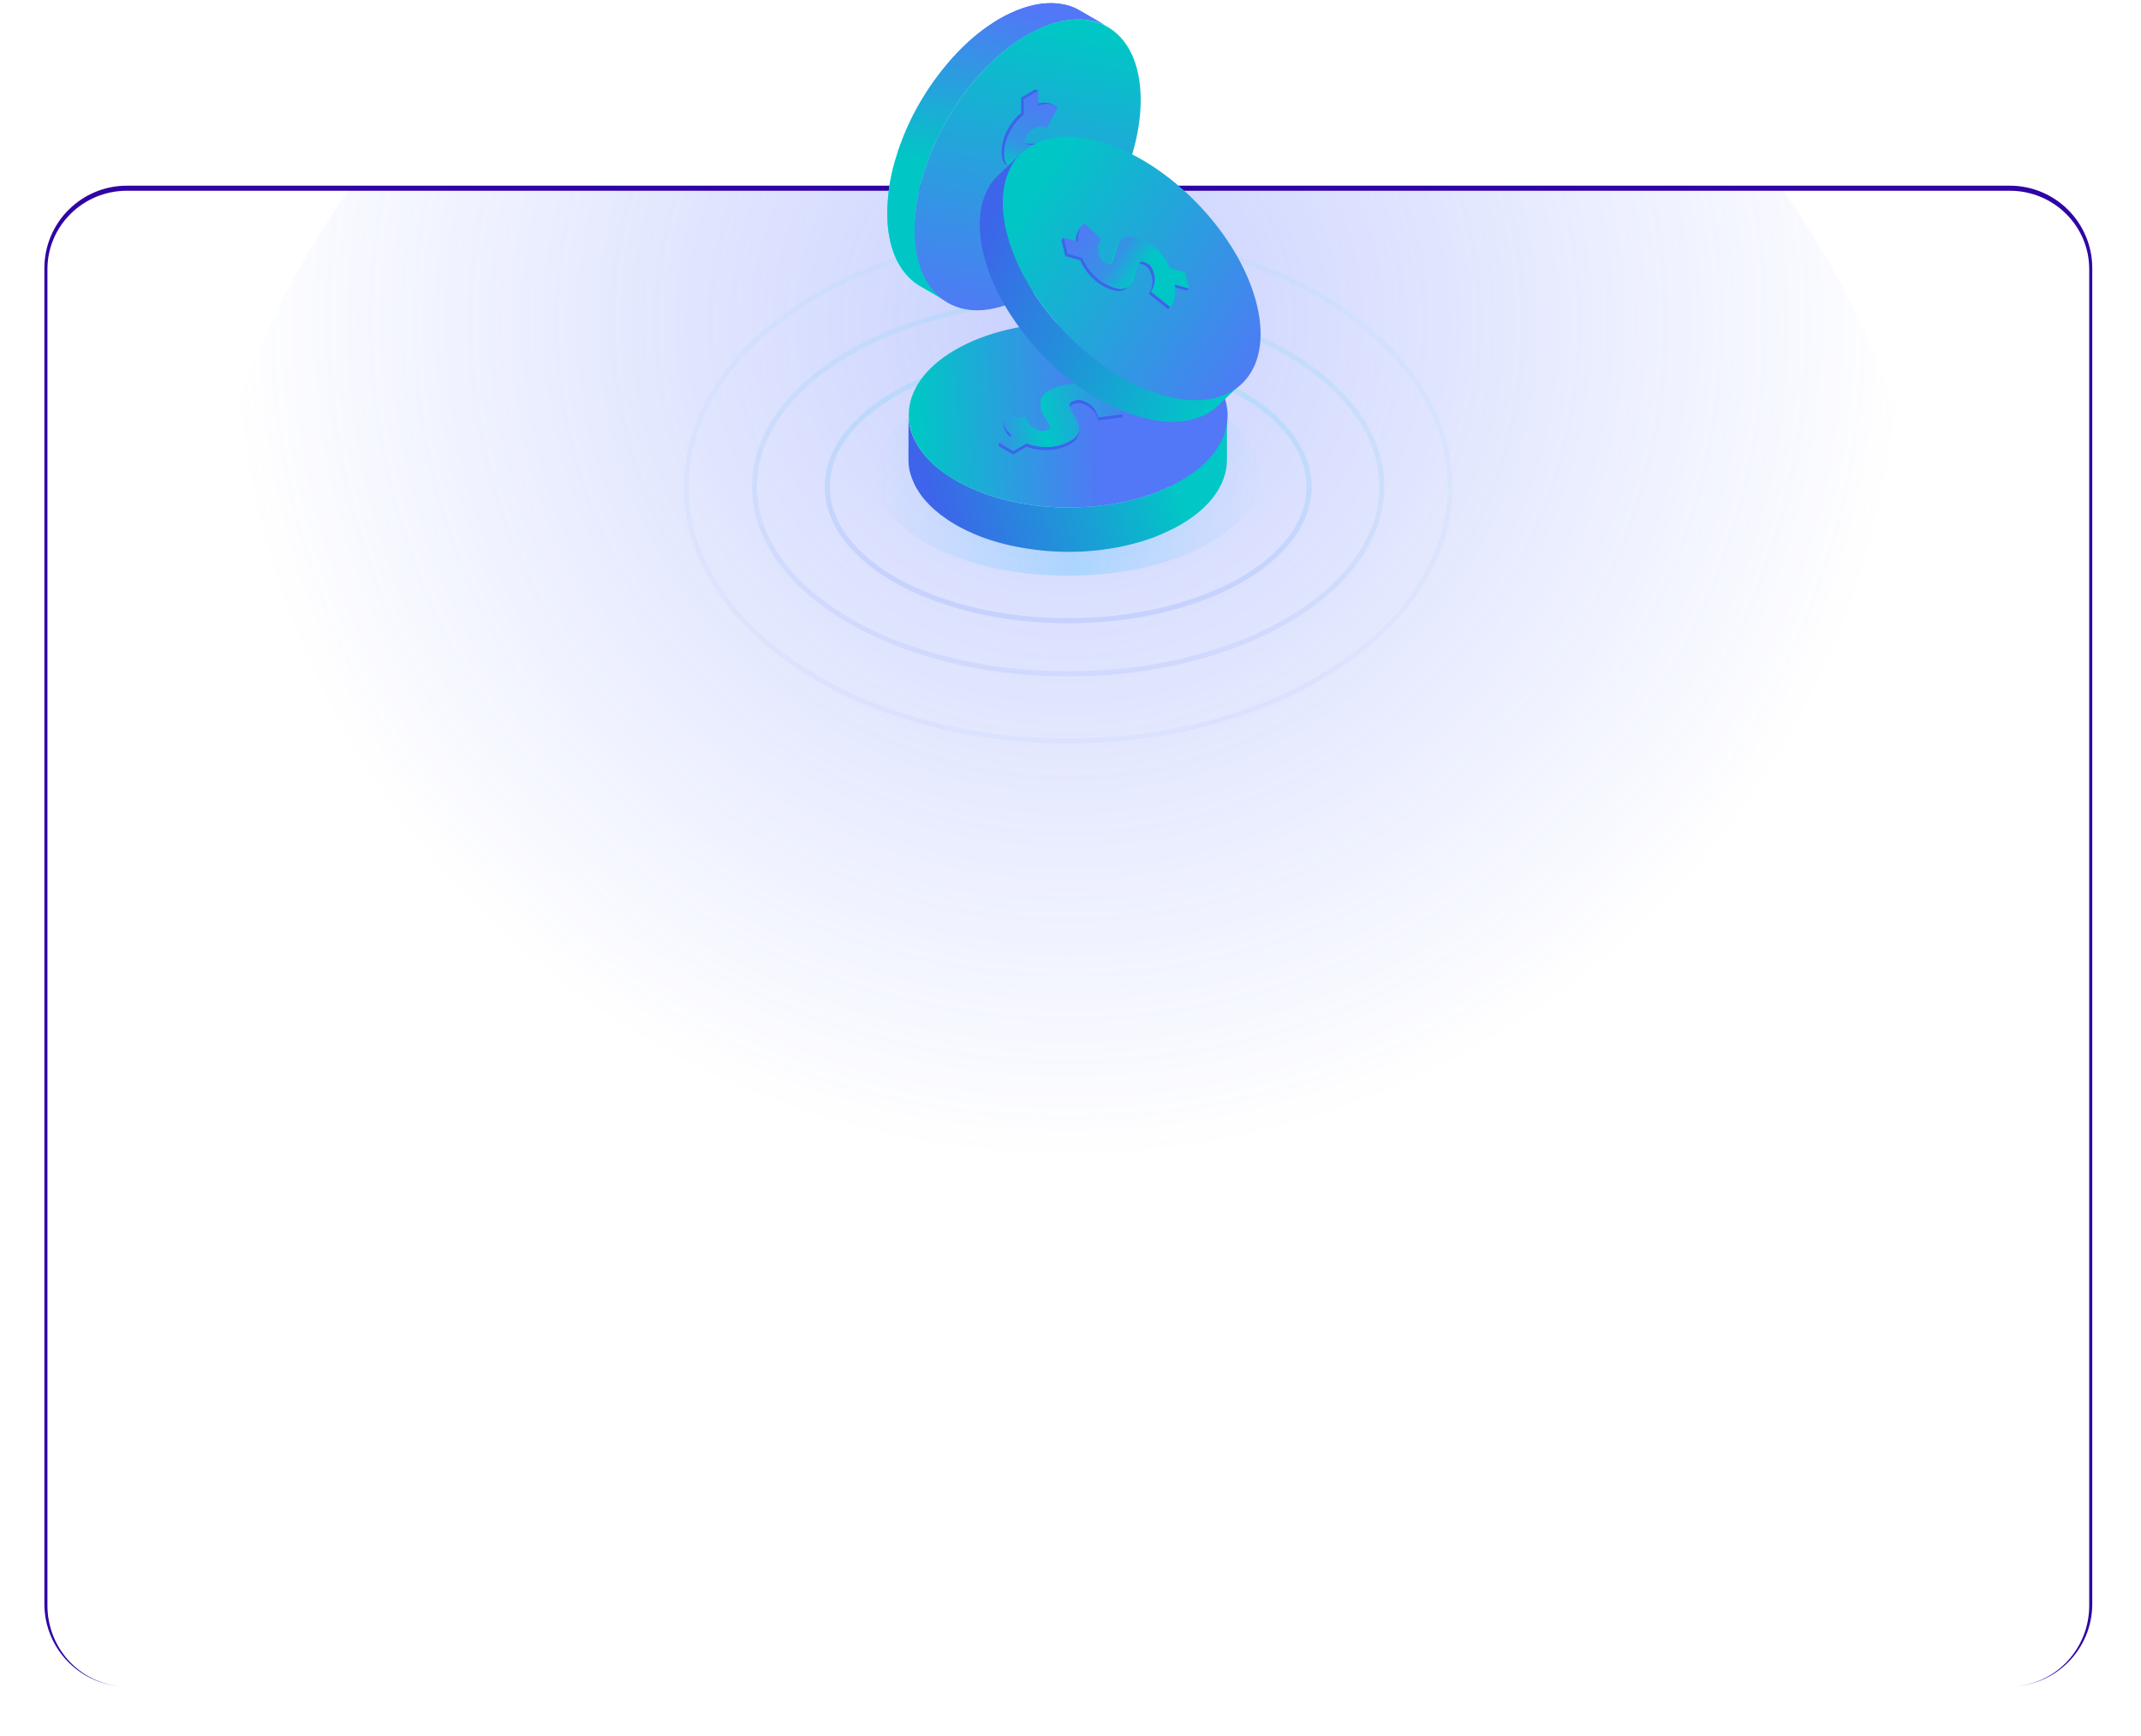
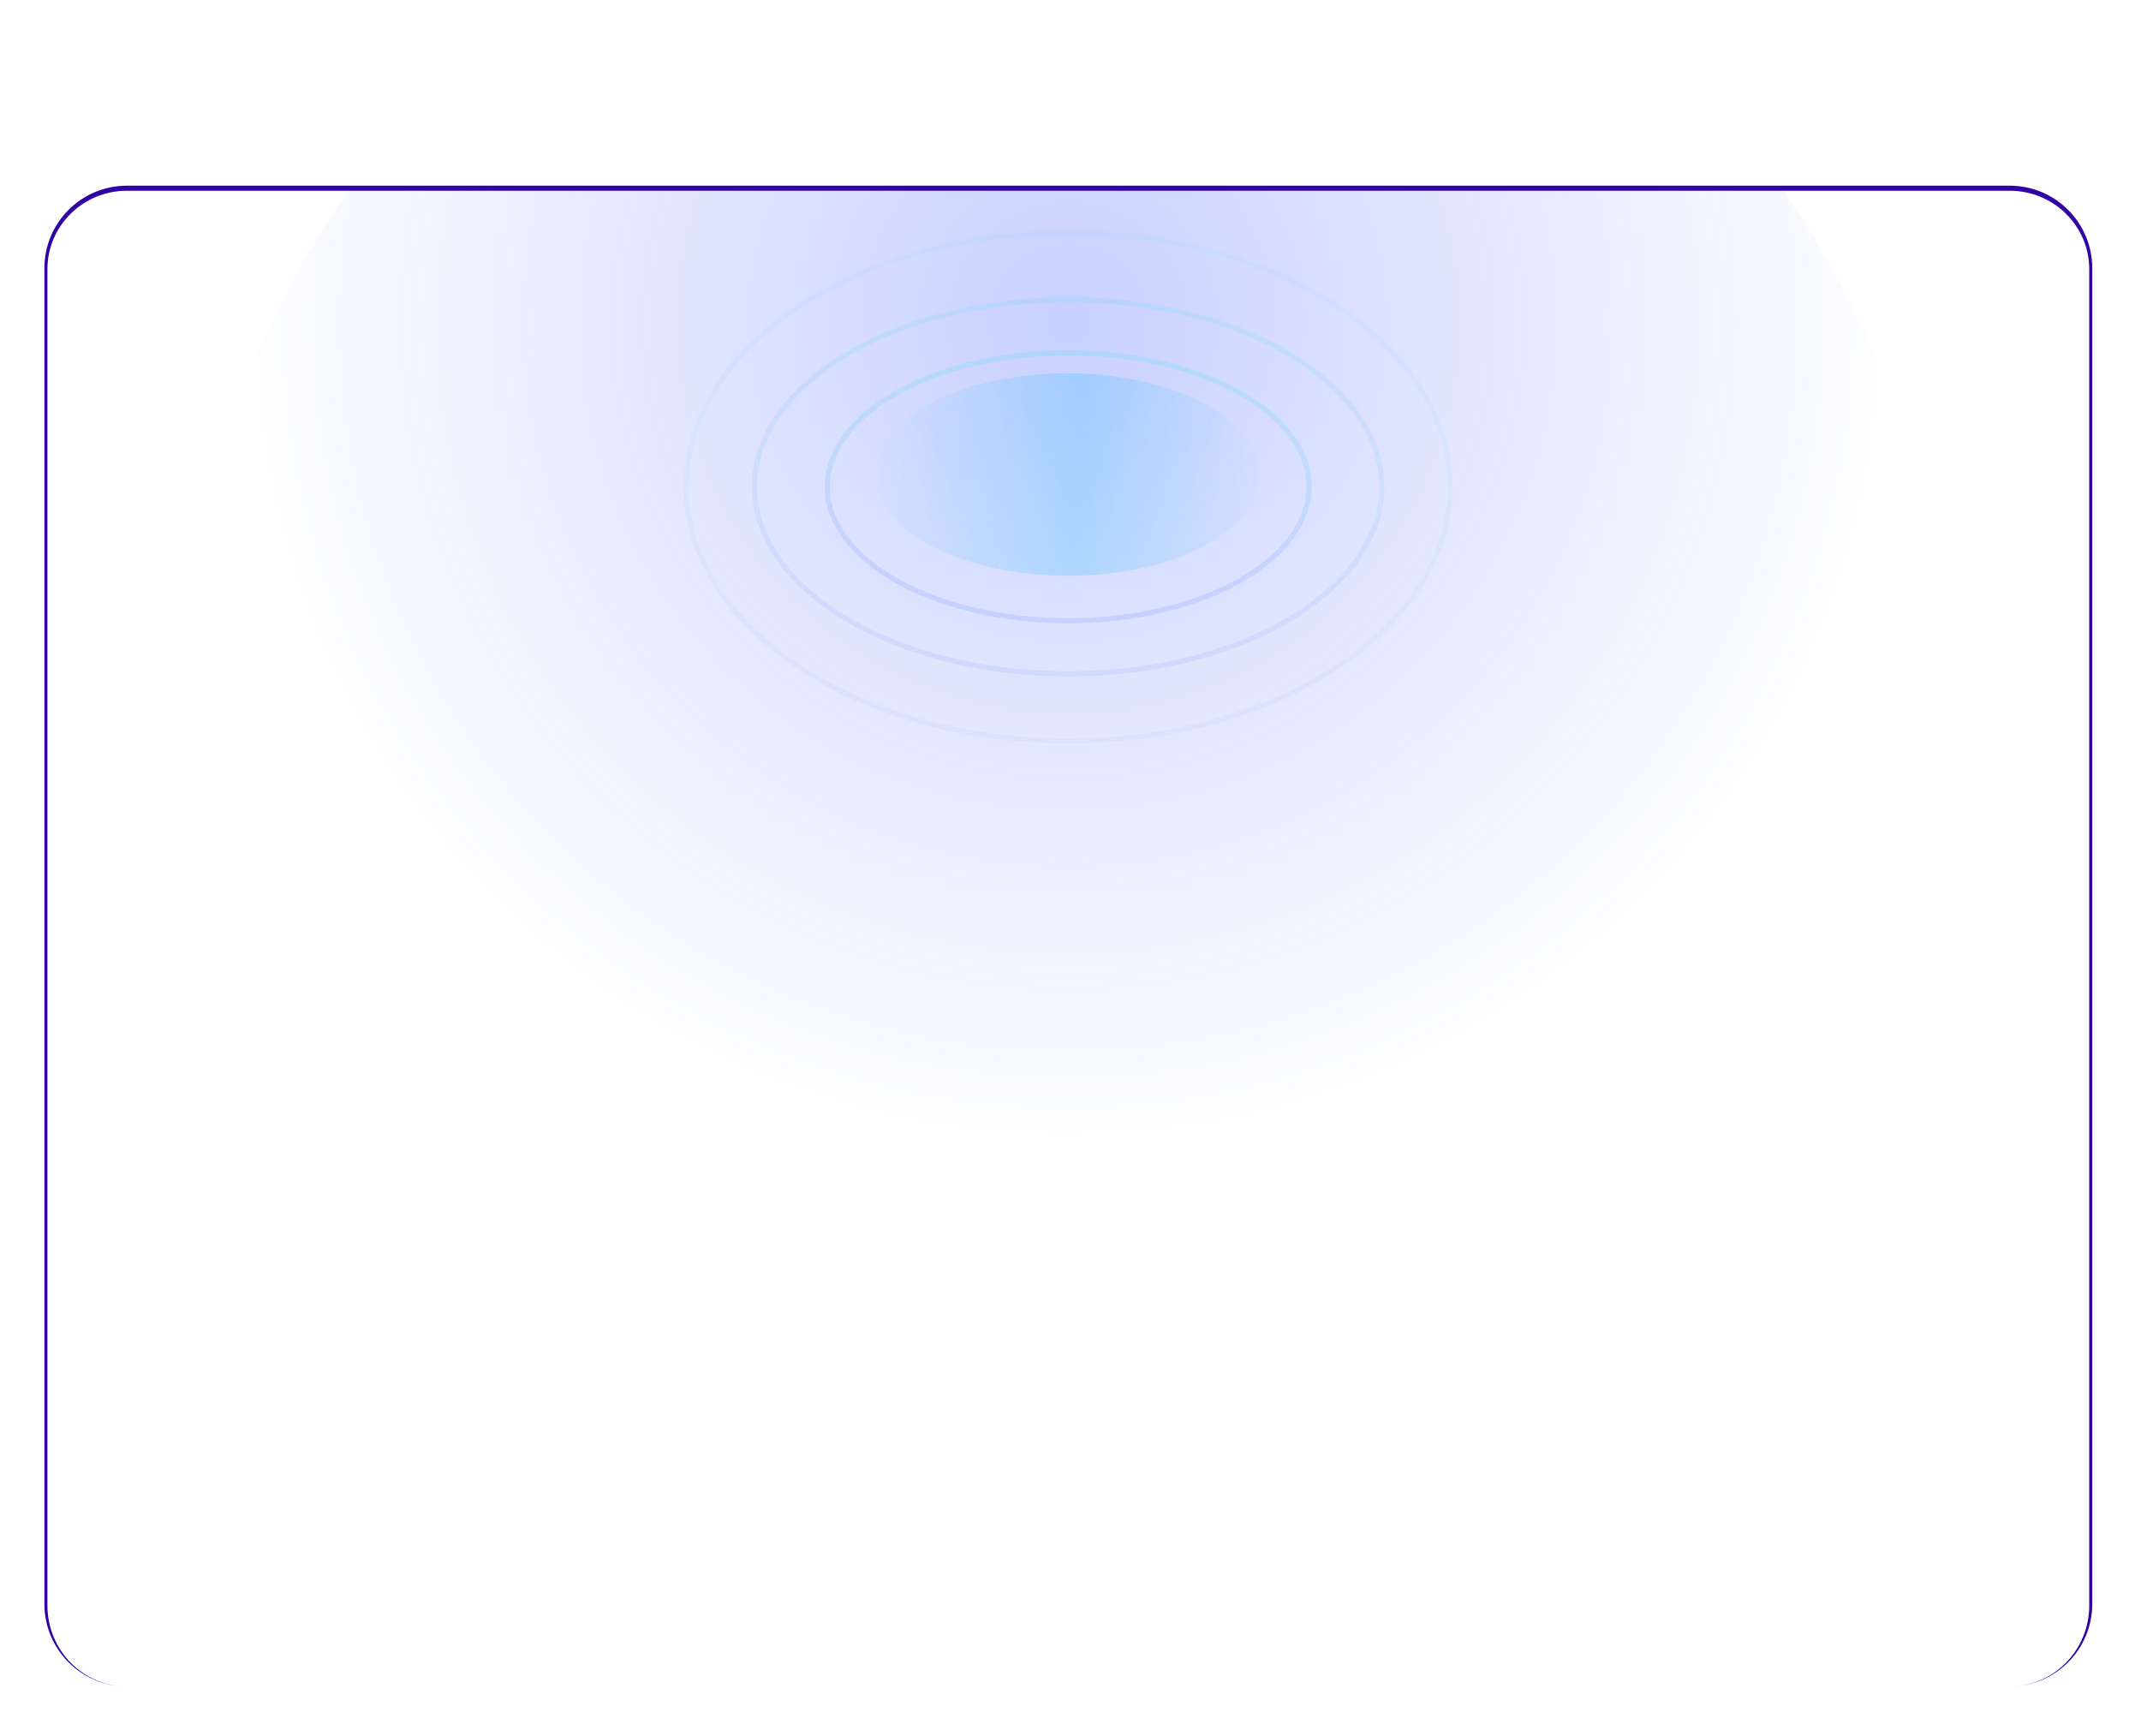
<svg xmlns="http://www.w3.org/2000/svg" width="423" height="343" fill="none">
  <g filter="url(#a)">
    <g clip-path="url(#b)">
      <circle cx="210.571" cy="137.685" r="173.5" fill="url(#c)" fill-opacity=".3" />
    </g>
    <path d="M8.77 52.985c0-9.002 7.299-16.3 16.3-16.3h372.001c9.002 0 16.3 7.298 16.3 16.3l-.6.2c0-8.56-7.029-15.5-15.7-15.5h-372c-8.671 0-15.7 6.94-15.7 15.5l-.6-.2Zm404.301 280.2h-404 404Zm-388 0c-9.002 0-16.3-7.298-16.3-16.3v-263.9c0-9.002 7.298-16.3 16.3-16.3v1c-8.671 0-15.7 6.94-15.7 15.5v264c0 8.836 7.029 16 15.7 16Zm372-296.5c9.002 0 16.3 7.298 16.3 16.3v263.9c0 9.002-7.298 16.3-16.3 16.3 8.671 0 15.7-7.164 15.7-16v-264c0-8.56-7.029-15.5-15.7-15.5v-1Z" fill="#2F03A5" mask="url(#path-1-inside-1_254_7266)" />
  </g>
  <path d="M258.634 96.168c0 7.184-5.2 13.79-13.832 18.63-8.616 4.83-20.553 7.833-33.766 7.833-13.212 0-25.149-3.003-33.765-7.833-8.632-4.84-13.832-11.446-13.832-18.63 0-7.184 5.2-13.79 13.832-18.63 8.616-4.83 20.553-7.833 33.765-7.833 13.213 0 25.15 3.003 33.766 7.833 8.632 4.84 13.832 11.446 13.832 18.63Z" stroke="url(#d)" stroke-opacity=".15" />
  <path d="M273.002 96.168c0 10.098-6.829 19.327-18.053 26.057-11.214 6.724-26.738 10.9-43.913 10.9-17.174 0-32.698-4.176-43.912-10.9-11.224-6.73-18.053-15.959-18.053-26.057 0-10.099 6.829-19.327 18.053-26.057 11.214-6.725 26.738-10.9 43.912-10.9 17.175 0 32.699 4.175 43.913 10.9 11.224 6.73 18.053 15.958 18.053 26.057Z" stroke="url(#e)" stroke-opacity=".1" />
  <path d="M286.502 96.168c0 13.781-8.37 26.318-22.028 35.433-13.654 9.113-32.545 14.765-53.438 14.765-20.892 0-39.784-5.652-53.438-14.765-13.657-9.115-22.027-21.652-22.027-35.433 0-13.781 8.37-26.319 22.027-35.434 13.654-9.112 32.546-14.765 53.438-14.765 20.893 0 39.784 5.653 53.438 14.765 13.658 9.115 22.028 21.653 22.028 35.434Z" stroke="url(#f)" stroke-opacity=".05" />
  <g filter="url(#g)">
    <path d="M237.681 79.6c14.892 7.812 14.973 20.474.179 28.285-14.81 7.811-38.875 7.811-53.784 0-14.891-7.811-14.973-20.473-.162-28.284 14.794-7.81 38.875-7.81 53.767 0Z" fill="url(#h)" fill-opacity=".2" />
  </g>
  <g clip-path="url(#i)">
    <path d="M180.778 43.117c.045-.627.105-1.27.194-1.911.015-.18.045-.358.075-.538.045-.298.089-.597.134-.91.03-.194.075-.388.105-.597.059-.299.104-.597.164-.881.03-.164.06-.314.104-.478a41.52 41.52 0 0 1 .553-2.239c.03-.12.074-.254.104-.373.179-.642.373-1.284.582-1.926 0-.045.03-.09.045-.15.209-.611.433-1.238.672-1.85.06-.165.119-.314.179-.478.194-.523.418-1.03.627-1.538.03-.09.075-.179.105-.254.253-.567.507-1.149.791-1.716l.224-.448c.224-.448.448-.91.686-1.359.075-.134.135-.268.209-.403.299-.567.612-1.12.926-1.672l.179-.313c.284-.478.567-.955.866-1.418.089-.135.164-.269.254-.403a64.44 64.44 0 0 1 1.134-1.687c.06-.09.12-.165.179-.254.403-.582.821-1.135 1.254-1.702.045-.06.105-.134.15-.194a54.737 54.737 0 0 1 1.642-2c.074-.09.149-.18.224-.254.358-.403.716-.806 1.075-1.194 0 0 .014-.03.029-.03.374-.403.762-.791 1.15-1.18.075-.074.164-.149.239-.223a45.87 45.87 0 0 1 1.537-1.434c.045-.044.09-.074.135-.12a33.902 33.902 0 0 1 1.642-1.358c.104-.074.209-.164.313-.238.538-.418 1.09-.821 1.642-1.195.09-.06.195-.134.299-.194a31.047 31.047 0 0 1 1.762-1.104c.477-.27.94-.523 1.418-.762.134-.074.268-.134.403-.194.358-.179.716-.343 1.075-.493.119-.06.253-.104.373-.164.343-.134.672-.268 1-.388l.224-.09c.403-.134.806-.268 1.209-.373.224-.06.463-.12.687-.164.119-.03.224-.06.343-.09a24.46 24.46 0 0 1 1.015-.193h.015c.314-.045.612-.09.926-.105.104 0 .209 0 .313-.03.179 0 .359-.03.538-.03.433-.015.866 0 1.299 0 .074 0 .149 0 .223.015.344.03.672.06 1.001.12l.313.044c.373.075.747.15 1.12.254h.045c.343.105.686.224 1.015.359.104.044.194.074.283.119.284.12.553.254.806.403.09.045.18.09.269.15-1.821-1.06-3.657-2.12-5.479-3.18-.044-.03-.074-.045-.119-.075s-.104-.045-.149-.075a10.622 10.622 0 0 0-.806-.403c-.06-.03-.105-.06-.15-.074a20.99 20.99 0 0 0-.134-.045 8.585 8.585 0 0 0-.985-.344c-.015 0-.03 0-.06-.015a12.18 12.18 0 0 0-1.12-.253c-.044 0-.089-.03-.134-.03-.06 0-.119 0-.179-.015a22.89 22.89 0 0 0-1-.12c-.06 0-.105-.014-.165-.014h-.059a9.214 9.214 0 0 0-1.284 0h-.134c-.135 0-.284.014-.433.03-.105 0-.194 0-.284.014a9.86 9.86 0 0 0-.926.12h-.014c-.329.045-.672.12-1.016.194-.104.03-.209.06-.313.074-.209.045-.433.105-.642.165-.015 0-.045 0-.06.015-.403.104-.806.238-1.209.373-.075.03-.164.06-.239.09-.328.119-.657.238-.985.373l-.134.044c-.075.03-.165.075-.239.12-.359.15-.717.313-1.075.478-.134.06-.269.134-.403.194a43.86 43.86 0 0 0-1.418.76c-.598.344-1.18.718-1.762 1.106-.104.06-.194.134-.298.194-.553.388-1.105.776-1.643 1.194-.104.075-.209.164-.313.239a34.37 34.37 0 0 0-1.642 1.358c-.045.045-.09.075-.135.12-.522.463-1.03.94-1.522 1.418a.71.71 0 0 0-.15.15l-.089.089c-.388.388-.761.776-1.15 1.164 0 0-.029.03-.029.045-.359.388-.717.791-1.075 1.194a.656.656 0 0 1-.09.105c-.045.044-.075.104-.119.149a52.088 52.088 0 0 0-1.642 2c-.015.015-.03.045-.045.06-.045.06-.09.12-.135.164a68.993 68.993 0 0 0-1.239 1.672c-.044.06-.089.12-.119.165-.015.03-.03.06-.06.074a66.16 66.16 0 0 0-1.134 1.687c-.03.06-.075.105-.105.164-.045.075-.104.165-.149.24-.299.477-.597.955-.881 1.432-.045.075-.089.15-.134.21 0 .03-.03.059-.045.089-.313.552-.627 1.104-.926 1.657-.029.045-.059.09-.074.134-.045.09-.09.194-.149.284-.239.433-.463.88-.672 1.329-.045.09-.105.194-.15.283-.029.06-.044.12-.074.18-.269.567-.538 1.134-.776 1.701a.113.113 0 0 1-.03.06c-.03.06-.06.134-.075.194a27.99 27.99 0 0 0-.627 1.553c-.03.089-.075.164-.104.253-.03.075-.045.15-.075.21a45.254 45.254 0 0 0-.672 1.85v.03c0 .03-.03.075-.03.105a94.384 94.384 0 0 0-.597 1.925c-.03.075-.045.165-.074.24 0 .044-.03.089-.03.134a41.52 41.52 0 0 0-.553 2.239c-.015.06-.03.134-.044.194a2.11 2.11 0 0 1-.06.299c-.06.298-.12.582-.164.865a8.699 8.699 0 0 0-.105.613l-.134.895c-.015.15-.045.284-.06.433v.12a43.127 43.127 0 0 0-.179 1.91c0 .135-.015.27-.03.403-.045.657-.06 1.3-.06 1.941.015 7.046 2.508 12.002 6.524 14.331l5.479 3.18c-4.016-2.329-6.494-7.285-6.524-14.331 0-.642.03-1.284.06-1.94 0-.135 0-.27.03-.404l-.09.075Z" fill="url(#j)" />
-     <path d="M180.778 43.117c.045-.627.105-1.27.194-1.911.015-.18.045-.358.075-.538.045-.298.089-.597.134-.91.03-.194.075-.388.105-.597.059-.299.104-.597.164-.881.03-.164.06-.314.104-.478a41.52 41.52 0 0 1 .553-2.239c.03-.12.074-.254.104-.373.179-.642.373-1.284.582-1.926 0-.045.03-.09.045-.15.209-.611.433-1.238.672-1.85.06-.165.119-.314.179-.478.194-.523.418-1.03.627-1.538.03-.09.075-.179.105-.254.253-.567.507-1.149.791-1.716l.224-.448c.224-.448.448-.91.686-1.359.075-.134.135-.268.209-.403.299-.567.612-1.12.926-1.672l.179-.313c.284-.478.567-.955.866-1.418.089-.135.164-.269.254-.403a64.44 64.44 0 0 1 1.134-1.687c.06-.09.12-.165.179-.254.403-.582.821-1.135 1.254-1.702.045-.06.105-.134.15-.194a54.737 54.737 0 0 1 1.642-2c.074-.09.149-.18.224-.254.358-.403.716-.806 1.075-1.194 0 0 .014-.03.029-.03.374-.403.762-.791 1.15-1.18.075-.074.164-.149.239-.223a45.87 45.87 0 0 1 1.537-1.434c.045-.044.09-.074.135-.12a33.902 33.902 0 0 1 1.642-1.358c.104-.074.209-.164.313-.238.538-.418 1.09-.821 1.642-1.195.09-.06.195-.134.299-.194a31.047 31.047 0 0 1 1.762-1.104c.477-.27.94-.523 1.418-.762.134-.074.268-.134.403-.194.358-.179.716-.343 1.075-.493.119-.06.253-.104.373-.164.343-.134.672-.268 1-.388l.224-.09c.403-.134.806-.268 1.209-.373.224-.06.463-.12.687-.164.119-.03.224-.06.343-.09a24.46 24.46 0 0 1 1.015-.193h.015c.314-.045.612-.09.926-.105.104 0 .209 0 .313-.03.179 0 .359-.03.538-.03.433-.015.866 0 1.299 0 .074 0 .149 0 .223.015.344.03.672.06 1.001.12l.313.044c.373.075.747.15 1.12.254h.045c.343.105.686.224 1.015.359.104.044.194.074.283.119.284.12.553.254.806.403.09.045.18.09.269.15-1.821-1.06-3.657-2.12-5.479-3.18-.044-.03-.074-.045-.119-.075s-.104-.045-.149-.075a10.622 10.622 0 0 0-.806-.403c-.06-.03-.105-.06-.15-.074a20.99 20.99 0 0 0-.134-.045 8.585 8.585 0 0 0-.985-.344c-.015 0-.03 0-.06-.015a12.18 12.18 0 0 0-1.12-.253c-.044 0-.089-.03-.134-.03-.06 0-.119 0-.179-.015a22.89 22.89 0 0 0-1-.12c-.06 0-.105-.014-.165-.014h-.059a9.214 9.214 0 0 0-1.284 0h-.134c-.135 0-.284.014-.433.03-.105 0-.194 0-.284.014a9.86 9.86 0 0 0-.926.12h-.014c-.329.045-.672.12-1.016.194-.104.03-.209.06-.313.074-.209.045-.433.105-.642.165-.015 0-.045 0-.06.015-.403.104-.806.238-1.209.373-.075.03-.164.06-.239.09-.328.119-.657.238-.985.373l-.134.044c-.075.03-.165.075-.239.12-.359.15-.717.313-1.075.478-.134.06-.269.134-.403.194a43.86 43.86 0 0 0-1.418.76c-.598.344-1.18.718-1.762 1.106-.104.06-.194.134-.298.194-.553.388-1.105.776-1.643 1.194-.104.075-.209.164-.313.239a34.37 34.37 0 0 0-1.642 1.358c-.045.045-.09.075-.135.12-.522.463-1.03.94-1.522 1.418a.71.71 0 0 0-.15.15l-.089.089c-.388.388-.761.776-1.15 1.164 0 0-.029.03-.029.045-.359.388-.717.791-1.075 1.194a.656.656 0 0 1-.09.105c-.045.044-.075.104-.119.149a52.088 52.088 0 0 0-1.642 2c-.015.015-.03.045-.045.06-.045.06-.09.12-.135.164a68.993 68.993 0 0 0-1.239 1.672c-.044.06-.089.12-.119.165-.015.03-.03.06-.06.074a66.16 66.16 0 0 0-1.134 1.687c-.03.06-.075.105-.105.164-.045.075-.104.165-.149.24-.299.477-.597.955-.881 1.432-.045.075-.089.15-.134.21 0 .03-.03.059-.045.089-.313.552-.627 1.104-.926 1.657-.029.045-.059.09-.074.134-.045.09-.09.194-.149.284-.239.433-.463.88-.672 1.329-.045.09-.105.194-.15.283-.029.06-.044.12-.074.18-.269.567-.538 1.134-.776 1.701a.113.113 0 0 1-.03.06c-.03.06-.06.134-.075.194a27.99 27.99 0 0 0-.627 1.553c-.03.089-.075.164-.104.253-.03.075-.045.15-.075.21a45.254 45.254 0 0 0-.672 1.85v.03c0 .03-.03.075-.03.105a94.384 94.384 0 0 0-.597 1.925c-.03.075-.045.165-.074.24 0 .044-.03.089-.03.134a41.52 41.52 0 0 0-.553 2.239c-.015.06-.03.134-.044.194a2.11 2.11 0 0 1-.06.299c-.06.298-.12.582-.164.865a8.699 8.699 0 0 0-.105.613l-.134.895c-.015.15-.045.284-.06.433v.12a43.127 43.127 0 0 0-.179 1.91c0 .135-.015.27-.03.403-.045.657-.06 1.3-.06 1.941.015 7.046 2.508 12.002 6.524 14.331l5.479 3.18c-4.016-2.329-6.494-7.285-6.524-14.331 0-.642.03-1.284.06-1.94 0-.135 0-.27.03-.404l-.09.075Z" fill="url(#k)" />
    <path d="M202.961 6.886c12.331-7.121 22.378-1.404 22.408 12.778.045 14.182-9.927 31.44-22.273 38.575-12.331 7.121-22.378 1.404-22.408-12.778-.044-14.167 9.928-31.44 22.273-38.575Z" fill="url(#l)" />
    <path d="M204.424 28.651h1.612c.135 0 .269 0 .403.03.09 0 .18.015.269.03.194.03.403.06.582.12.224.06.433.149.612.253l-.552-.313s-.03 0-.03-.015l-.269-.135c-.104-.044-.209-.074-.313-.104a2.022 2.022 0 0 0-.433-.09c-.045 0-.104 0-.149-.015-.09 0-.179-.015-.269-.03-.06 0-.119-.014-.194-.014h-1.329c-.164 0-.328 0-.492.015h-.642c-.164 0-.329-.015-.463-.045h-.03a1.608 1.608 0 0 1-.403-.135l.552.314h.015c.03.015.06.03.105.045l.134.044c.045 0 .09.015.15.03h.059c.105.015.209.03.329.03h.746v-.015Zm1.553-7.971c.089-.015.194-.045.283-.06.12-.015.224-.03.344-.03h.701c.105 0 .194.03.299.045.06 0 .119.03.179.045.075.015.149.03.239.06.075.014.134.044.209.074.06.03.134.045.194.075.104.044.194.09.284.134.044.03.104.06.164.09l-.553-.314-.059-.03-.09-.045c-.104-.044-.194-.104-.298-.149-.015 0-.03-.015-.045-.03l-.135-.045a1.307 1.307 0 0 0-.223-.074c-.015 0-.03 0-.06-.015a2.28 2.28 0 0 1-.164-.045c-.06 0-.12-.03-.179-.045h-.045c-.075 0-.164-.015-.254-.03-.045 0-.075 0-.119-.015h-.553c-.104 0-.209 0-.313.03h-.03c-.09 0-.179.045-.269.06l-.224.045h-.03c-.194.06-.388.12-.597.194l.553.313c.209-.074.403-.149.597-.194.074-.03.164-.03.239-.06l-.045.016Zm-7.569 9.807c0-.388.03-.761.075-1.15.044-.328.104-.641.179-.97 0-.044.03-.104.045-.149.074-.313.164-.627.283-.925 0-.03.015-.06.03-.09a7.69 7.69 0 0 1 .418-.955c0-.015.015-.045.03-.06.164-.328.343-.642.537-.955.194-.299.403-.598.642-.896.03-.03.06-.075.09-.105.179-.223.388-.447.597-.671.06-.06.119-.12.164-.18.254-.268.538-.522.821-.76l-.552-.314c-.269.224-.523.448-.761.686-.03.03-.045.045-.06.075-.06.06-.12.12-.164.18-.12.119-.239.253-.359.387a2.41 2.41 0 0 0-.239.299c-.029.03-.059.06-.089.104-.015.03-.045.06-.06.09-.104.134-.209.284-.313.418a3.55 3.55 0 0 0-.254.388c-.075.12-.149.239-.224.373-.075.12-.134.24-.194.359-.045.074-.075.149-.12.223 0 .015-.014.03-.029.045 0 .03-.03.06-.045.09-.06.12-.12.239-.164.373-.06.134-.105.254-.165.388 0 .045-.029.075-.044.12 0 .03-.015.044-.03.074-.03.075-.06.15-.075.224-.06.15-.104.314-.149.478-.015.075-.045.164-.06.239 0 .044-.03.09-.03.149l-.045.18c-.059.253-.089.507-.134.745v.045a9.65 9.65 0 0 0-.075 1.15c0 1.388.493 2.15 1.195 2.553l.552.313c-.702-.403-1.194-1.164-1.194-2.553l-.03-.015Z" fill="#3D64EB" />
    <path d="M205.141 17.962v2.971c1.612-.627 2.821-.403 3.851.24l-2.149 4.104c-.911-.403-1.702-.418-2.643.12-1.089.627-1.627 1.284-1.627 2.463 0 2.224 6.554-1.448 6.569 3.867 0 2.82-1.284 5.792-3.941 8.06v3.09l-2.837 1.643v-2.91c-1.448.627-3.254.97-4.538.388l1.866-4.463c1.374.373 2.433.224 3.508-.389 1.269-.731 1.777-1.507 1.777-2.657 0-2.329-6.554 1.135-6.569-3.97 0-2.957 1.433-5.823 3.897-7.853v-3.03l2.836-1.643v-.03Z" fill="url(#m)" />
    <path d="m202.304 22.635-.552-.313-.015-3.046.552.329.015 3.03Z" fill="#3D64EB" />
    <path d="m202.289 19.605-.552-.329 2.851-1.642.553.329-2.852 1.642Z" fill="#3D64EB" />
    <path d="M231.31 96.012c-.565.275-1.151.544-1.751.788-.163.076-.333.14-.503.204-.281.11-.562.22-.856.339-.183.07-.373.129-.569.208-.289.097-.57.208-.845.298a5.533 5.533 0 0 1-.466.148c-.729.231-1.465.45-2.216.641-.118.034-.257.063-.375.097a49.01 49.01 0 0 1-1.959.458c-.039.023-.092.02-.152.036a45.53 45.53 0 0 1-1.939.344c-.172.03-.331.053-.503.084-.549.093-1.101.153-1.645.225-.093.02-.192.025-.272.037-.618.064-1.249.135-1.882.173l-.5.03c-.5.03-1.013.067-1.52.085-.154.002-.3.018-.454.02-.64.025-1.275.03-1.91.035l-.361.001c-.556-.007-1.111-.013-1.662-.041-.161-.01-.314-.007-.476-.018a64.9 64.9 0 0 1-2.028-.139c-.107-.007-.202-.021-.309-.028a45.607 45.607 0 0 1-2.101-.235c-.074-.01-.168-.024-.243-.033a55.967 55.967 0 0 1-2.553-.422c-.115-.02-.23-.04-.332-.066a85.659 85.659 0 0 1-1.571-.334s-.034.002-.041-.011c-.536-.122-1.066-.264-1.596-.406-.102-.027-.212-.067-.314-.095a46.247 46.247 0 0 1-2.01-.615c-.061-.016-.109-.04-.17-.056a34.244 34.244 0 0 1-1.998-.743c-.117-.054-.246-.1-.363-.153a30.668 30.668 0 0 1-1.856-.824c-.096-.048-.213-.101-.317-.162a31.147 31.147 0 0 1-1.837-.973c-.472-.28-.923-.553-1.369-.848a4.944 4.944 0 0 1-.37-.252c-.334-.22-.655-.449-.964-.684-.111-.074-.217-.168-.328-.241-.288-.23-.569-.448-.837-.672l-.189-.15a18.671 18.671 0 0 1-.928-.86 11.453 11.453 0 0 1-.486-.513c-.085-.088-.163-.164-.249-.252a24.68 24.68 0 0 1-.675-.782l-.008-.013c-.195-.25-.383-.486-.553-.75a1.116 1.116 0 0 0-.183-.256c-.089-.155-.205-.296-.294-.45-.23-.368-.433-.75-.65-1.126a1.2 1.2 0 0 1-.099-.2 10.553 10.553 0 0 1-.396-.927l-.118-.294c-.122-.36-.244-.72-.34-1.096l-.023-.039a11.78 11.78 0 0 1-.197-1.058c-.014-.113-.032-.206-.038-.306a6.57 6.57 0 0 1-.054-.9c-.006-.1-.012-.2-.006-.307-.007 2.108-.007 6.67-.014 8.778-.003.053-.001.087-.005.14-.003.054.014.113.01.167.005.307.023.607.054.9.004.066.001.12.01.166l.029.14c.047.35.108.695.195 1.024.007.013.015.026.017.06.088.362.21.722.34 1.096.022.038.019.092.041.131.03.052.06.103.077.163.125.306.258.626.396.926.03.051.04.098.07.15l.029.05c.184.378.4.753.642 1.113l.068.116c.067.117.154.238.242.36.052.09.097.168.155.238.182.257.357.5.566.742l.007.013c.203.262.44.522.676.782.078.076.156.151.221.234.144.159.307.323.463.474.008.013.023.039.043.044.292.297.61.579.928.861.063.05.134.112.197.162.268.225.535.449.816.667l.106.094c.063.049.147.105.223.147.308.235.629.464.951.692.119.086.251.165.369.252.439.281.897.568 1.369.847.596.346 1.21.663 1.837.974.104.06.214.1.318.161.612.284 1.224.569 1.855.825.117.053.247.099.364.152.651.262 1.315.516 1.997.743.061.016.11.04.171.057a46.58 46.58 0 0 0 1.989.609c.069.03.13.046.204.055l.123.033c.53.142 1.053.271 1.583.413 0 0 .041.011.053.003.516.117 1.044.225 1.572.334.054.004.095.015.135.025.062.017.128.013.189.029.853.163 1.69.3 2.554.422.02.006.054.004.074.009.074.009.148.018.209.034.688.086 1.375.172 2.068.237.074.009.148.018.202.022.033-.002.066-.004.094.014.673.06 1.351.1 2.028.139.067-.004.128.013.195.009.087.001.194.008.281.009.563.02 1.126.04 1.682.047.087.001.174.003.248.012.026-.015.067-.004.1-.006.635-.005 1.27-.01 1.898-.027.054.003.107.006.154-.003.1-.006.212-.019.32-.013.494-.009.994-.039 1.486-.082.1-.006.221-.007.321-.013.066-.004.125-.021.192-.025.626-.05 1.251-.101 1.862-.178.013-.008.046-.01.067-.004.066-.004.146-.016.205-.033a27.42 27.42 0 0 0 1.658-.233c.093-.019.18-.017.272-.036.08-.012.152-.036.218-.04a45.53 45.53 0 0 0 1.939-.344l.026-.015c.026-.015.08-.011.106-.026.66-.14 1.313-.293 1.966-.446.08-.011.165-.043.244-.055.039-.022.093-.019.132-.041a40.94 40.94 0 0 0 2.215-.641c.059-.017.131-.042.19-.059.098-.039.183-.071.289-.097.288-.098.564-.188.832-.291a9.38 9.38 0 0 0 .582-.215l.843-.332c.137-.062.268-.103.405-.165l.103-.059a44.491 44.491 0 0 0 1.745-.801c.116-.067.24-.121.364-.175.591-.29 1.154-.598 1.71-.919 6.095-3.536 9.141-8.173 9.149-12.815l.015-8.778c-.009 4.642-3.062 9.267-9.149 12.816-.556.32-1.127.616-1.711.918a1.83 1.83 0 0 1-.364.176l.109.04Z" fill="url(#n)" />
    <path d="M188.842 94.916c-12.333-7.118-12.404-18.677-.137-25.794 12.259-7.13 32.19-7.123 44.543.001 12.332 7.119 12.404 18.678.137 25.795-12.247 7.122-32.191 7.122-44.543-.002Z" fill="url(#o)" />
-     <path d="M211.726 79.377c-.298.172-.412.393-.421.674l.004.635c-.003-.274.124-.502.421-.674.13-.074.246-.141.377-.183.104-.06.242-.088.348-.114.118-.034.244-.055.357-.069.12 0 .254-.008.374-.009.12 0 .243.033.37.045l.062.016c.081.022.163.044.231.074.123.032.232.072.349.126a.826.826 0 0 0 .158.064c.165.077.338.167.531.262.18.103.326.208.481.326.035.031.091.068.126.1.091.067.169.143.247.218.043.045.078.076.121.12l.151.172c.037.065.093.101.143.158.03.052.08.11.11.161.037.065.075.13.125.186l.119.207.112.194c.053.09.086.21.126.307.03.052.059.103.063.17.064.17.115.348.166.525l-.005-.635c-.051-.177-.102-.355-.165-.525l-.023-.039a.561.561 0 0 1-.061-.136l-.126-.307a1.377 1.377 0 0 0-.03-.052l-.074-.13-.12-.206-.037-.065a.457.457 0 0 0-.088-.122.981.981 0 0 0-.117-.173 1.377 1.377 0 0 0-.03-.052c-.022-.039-.058-.07-.093-.101-.037-.065-.1-.115-.151-.172a1.377 1.377 0 0 0-.03-.051c-.014-.026-.063-.05-.078-.076a2.631 2.631 0 0 0-.247-.22.216.216 0 0 0-.071-.062c-.014-.026-.048-.024-.055-.037a3.183 3.183 0 0 0-.474-.312 3.968 3.968 0 0 0-.531-.263.78.78 0 0 0-.157-.064c-.117-.053-.239-.086-.349-.126-.02-.006-.061-.017-.089-.035-.048-.024-.102-.027-.143-.038 0 0-.04-.011-.053-.004 0 0-.021-.005-.034.002-.053-.003-.102-.027-.155-.03-.041-.011-.074-.01-.128-.013-.013.008-.034.002-.054-.003 0 0-.013.007-.033.002-.034.002-.074-.01-.108-.007-.026.015-.066.004-.1.006-.025.015-.066.004-.087-.002-.013.008-.033.002-.046.01l-.026.015c-.026.015-.066.004-.092.019-.026.015-.08.011-.106.026-.026.015-.079.011-.118.034 0 0-.093.019-.131.041-.072.025-.145.049-.209.086-.137.062-.261.116-.39.19l-.037-.064Zm10.078 2.439.005.635-4.799.615-.005-.635 4.799-.615Z" fill="#3D64EB" />
+     <path d="M211.726 79.377c-.298.172-.412.393-.421.674l.004.635c-.003-.274.124-.502.421-.674.13-.074.246-.141.377-.183.104-.06.242-.088.348-.114.118-.034.244-.055.357-.069.12 0 .254-.008.374-.009.12 0 .243.033.37.045l.062.016a.826.826 0 0 0 .158.064c.165.077.338.167.531.262.18.103.326.208.481.326.035.031.091.068.126.1.091.067.169.143.247.218.043.045.078.076.121.12l.151.172c.037.065.093.101.143.158.03.052.08.11.11.161.037.065.075.13.125.186l.119.207.112.194c.053.09.086.21.126.307.03.052.059.103.063.17.064.17.115.348.166.525l-.005-.635c-.051-.177-.102-.355-.165-.525l-.023-.039a.561.561 0 0 1-.061-.136l-.126-.307a1.377 1.377 0 0 0-.03-.052l-.074-.13-.12-.206-.037-.065a.457.457 0 0 0-.088-.122.981.981 0 0 0-.117-.173 1.377 1.377 0 0 0-.03-.052c-.022-.039-.058-.07-.093-.101-.037-.065-.1-.115-.151-.172a1.377 1.377 0 0 0-.03-.051c-.014-.026-.063-.05-.078-.076a2.631 2.631 0 0 0-.247-.22.216.216 0 0 0-.071-.062c-.014-.026-.048-.024-.055-.037a3.183 3.183 0 0 0-.474-.312 3.968 3.968 0 0 0-.531-.263.78.78 0 0 0-.157-.064c-.117-.053-.239-.086-.349-.126-.02-.006-.061-.017-.089-.035-.048-.024-.102-.027-.143-.038 0 0-.04-.011-.053-.004 0 0-.021-.005-.034.002-.053-.003-.102-.027-.155-.03-.041-.011-.074-.01-.128-.013-.013.008-.034.002-.054-.003 0 0-.013.007-.033.002-.034.002-.074-.01-.108-.007-.026.015-.066.004-.1.006-.025.015-.066.004-.087-.002-.013.008-.033.002-.046.01l-.026.015c-.026.015-.066.004-.092.019-.026.015-.08.011-.106.026-.026.015-.079.011-.118.034 0 0-.093.019-.131.041-.072.025-.145.049-.209.086-.137.062-.261.116-.39.19l-.037-.064Zm10.078 2.439.005.635-4.799.615-.005-.635 4.799-.615Z" fill="#3D64EB" />
    <path d="m206.96 82.767-.247-.427-.194-.336-.201-.349-.164-.284c-.067-.117-.135-.233-.176-.364a1.54 1.54 0 0 1-.108-.248c-.072-.183-.15-.379-.188-.564a2.517 2.517 0 0 1-.086-.657l.004.635s.015.026.002.034l.018.3c.014.112.04.218.067.323.028.139.077.283.138.42.023.039.053.09.062.137.045.077.077.162.109.247.029.052.046.111.084.176l.104.18.164.285.202.35.194.335c.082.143.164.285.259.42l.179.31.142.246c.082.142.152.291.193.423l.015.026c.049.144.077.282.085.416l-.005-.635-.007-.013a.674.674 0 0 0-.014-.113l-.028-.139c-.022-.039-.032-.085-.049-.144l-.015-.026-.015-.026a2.161 2.161 0 0 0-.138-.3l-.052-.09-.142-.245-.179-.31-.013.007Z" fill="#01C8C5" />
    <path d="M199.28 85.408c-.058-.07-.136-.146-.194-.216-.072-.096-.138-.179-.197-.282a6.938 6.938 0 0 1-.067-.117l-.224-.387-.06-.104c-.052-.09-.071-.183-.111-.28-.029-.053-.033-.12-.05-.178a1.772 1.772 0 0 1-.068-.237c-.024-.072-.028-.139-.04-.218-.004-.067-.028-.14-.032-.206-.014-.113-.02-.213-.026-.313.004-.053 0-.12-.004-.187l.004.635.004.067.006.1c.014.113.007.22.02.333.008.013.002.034-.003.054l.028.139c.012.08.023.159.048.231.007.013.015.026.017.06.016.058.033.118.043.164.03.052.034.118.051.177l.022.04c.037.064.069.149.101.234.022.039.037.064.047.11l.007.014a44.64 44.64 0 0 1 .269.465c.052.09.105.181.183.257l.015.025c.044.078.128.133.186.203l.15.172.015.026c.149.138.298.276.467.42l-.005-.635c-.169-.144-.331-.275-.466-.42-.064-.05-.108-.128-.171-.177l.035.031Zm12.278 1.651a9.846 9.846 0 0 1-1.033.51c-.307.125-.608.23-.93.33-.038.022-.105.026-.151.036a6.626 6.626 0 0 1-.944.217.21.21 0 0 1-.092.019 7.71 7.71 0 0 1-1.037.116.11.11 0 0 1-.066.004c-.367.022-.728.023-1.096.012-.356-.019-.719-.05-1.097-.108-.041-.011-.094-.015-.135-.025-.284-.044-.582-.113-.881-.182a1.774 1.774 0 0 0-.237-.052 9.976 9.976 0 0 1-1.07-.33l.005.634c.328.121.649.229.975.316.041.011.061.017.095.015.081.022.163.043.237.052.163.044.339.08.515.117.123.032.251.045.378.057a.647.647 0 0 0 .136.025c.033-.002.074.01.107.007.169.024.35.04.519.063.148.018.309.028.463.026.141.004.281.01.435.007.141.005.274-.003.407-.011.087.001.167-.01.254-.009.013-.007.033-.002.054.004.025-.015.066-.004.1-.006.133-.008.266-.016.405-.045.146-.015.272-.036.418-.052.039-.022.08-.011.126-.02.026-.015.046-.01.08-.012.079-.011.159-.023.231-.047.159-.023.324-.067.488-.11.072-.024.165-.043.237-.068.039-.022.092-.018.144-.048l.178-.051c.249-.075.484-.176.713-.257l.039-.022a9.638 9.638 0 0 0 1.033-.51c1.202-.695 1.615-1.502 1.613-2.311l-.004-.635c.001.809-.412 1.616-1.614 2.31l.002.034Z" fill="#3D64EB" />
    <path d="m197.345 87.49 2.572-1.485c-1.349-1.083-1.759-2.242-1.718-3.455l4.63-.191c.106.99.489 1.683 1.424 2.229 1.088.63 1.926.767 2.947.177 1.926-1.112-4.531-4.951.064-7.621 2.444-1.411 5.658-1.785 8.952-.618l2.676-1.545 2.841 1.635-2.521 1.456c1.267.94 2.467 2.333 2.605 3.736l-4.799.616c-.363-1.376-1.023-2.22-2.09-2.845-1.268-.733-2.194-.784-3.189-.21-2.017 1.165 4.259 5.109-.155 7.675-2.56 1.478-5.759 1.67-8.749.552l-2.624 1.515-2.84-1.636-.026.015Z" fill="url(#p)" />
    <path d="m202.81 87.61.004.636-2.63 1.535.009-.642 2.617-1.528Z" fill="#3D64EB" />
    <path d="m200.193 89.139-.009.642-2.847-1.648.008-.643 2.848 1.649Z" fill="#3D64EB" />
    <path d="M227.572 77.339c-.59-.217-1.19-.452-1.782-.716-.168-.064-.331-.143-.495-.221-.275-.126-.549-.252-.838-.382-.178-.082-.352-.18-.545-.266-.27-.14-.544-.266-.8-.402a5.332 5.332 0 0 1-.43-.233 41.029 41.029 0 0 1-1.999-1.151c-.106-.062-.223-.142-.329-.204a47.45 47.45 0 0 1-1.689-1.093c-.043-.013-.078-.054-.131-.085-.53-.37-1.07-.76-1.592-1.159-.142-.103-.268-.201-.41-.304-.448-.332-.873-.688-1.303-1.03-.078-.053-.151-.12-.215-.17-.475-.401-.964-.806-1.43-1.236l-.368-.34c-.368-.339-.751-.682-1.115-1.036-.108-.109-.221-.204-.329-.313a61.048 61.048 0 0 1-1.601-1.611c-.381-.405-.761-.81-1.123-1.226-.104-.123-.213-.232-.317-.355-.441-.516-.883-1.032-1.306-1.558-.069-.082-.125-.16-.194-.242a43.789 43.789 0 0 1-1.287-1.677c-.045-.06-.101-.138-.146-.197a56.078 56.078 0 0 1-1.466-2.133c-.065-.096-.131-.193-.182-.285-.288-.456-.576-.912-.849-1.364 0 0-.025-.023-.021-.037a43.69 43.69 0 0 1-.814-1.432c-.051-.092-.098-.199-.149-.291a45.804 45.804 0 0 1-.95-1.875c-.031-.056-.047-.107-.078-.162a34.5 34.5 0 0 1-.85-1.955c-.042-.12-.1-.246-.142-.367a30.008 30.008 0 0 1-.692-1.909c-.033-.103-.076-.224-.104-.34a30.873 30.873 0 0 1-.573-2 32.406 32.406 0 0 1-.338-1.573c-.035-.15-.055-.296-.075-.441a16.978 16.978 0 0 1-.175-1.17c-.024-.13-.03-.272-.054-.404-.034-.367-.072-.72-.096-1.068l-.024-.24c-.017-.425-.035-.85-.023-1.265.005-.232.013-.478.032-.706.005-.123.005-.232.01-.355.023-.35.057-.682.095-1.029l.004-.014c.044-.314.083-.613.156-.918.029-.1.058-.201.058-.31.05-.172.071-.352.121-.524.105-.42.24-.832.36-1.248.021-.072.041-.144.076-.211.124-.322.244-.63.392-.928l.13-.289c.176-.338.351-.676.555-1.005l.012-.043c.196-.301.406-.598.626-.876.072-.088.125-.166.193-.24.194-.239.397-.46.611-.662.068-.074.136-.148.218-.217-1.523 1.456-3.051 2.926-4.574 4.382-.041.035-.064.06-.105.094-.041.035-.072.088-.113.123a10.08 10.08 0 0 0-.611.663c-.045.049-.086.083-.113.122l-.081.117c-.22.278-.425.56-.603.851a.11.11 0 0 1-.031.054c-.199.315-.374.653-.554 1.005-.012.043-.053.078-.066.12a.697.697 0 0 1-.064.169c-.134.303-.272.62-.392.928-.016.057-.043.096-.06.153a44.08 44.08 0 0 0-.016.058 9.088 9.088 0 0 0-.356 1.233l-.038.13a4.586 4.586 0 0 0-.091.423c-.029.1-.054.187-.064.277a9.45 9.45 0 0 0-.142.922l-.004.015c-.048.328-.072.678-.095 1.029-.001.109-.001.217-.016.322-.015.213-.019.445-.02.662-.004.014-.012.043-.002.062-.011.416.006.84.023 1.265.008.08.012.174.02.254.024.349.047.697.085 1.05l.006.142c.008.08.026.178.049.262.044.386.102.776.161 1.166.02.145.054.295.074.44.101.512.213 1.04.339 1.574.164.67.361 1.332.572 2 .029.116.076.223.104.34.22.638.44 1.276.692 1.909.043.12.1.246.143.367.262.65.54 1.306.85 1.955.03.055.046.106.077.162.3.63.618 1.25.94 1.856.027.07.057.125.102.185l.062.11c.265.481.534.947.8 1.428 0 0 .02.037.034.041.274.452.562.908.85 1.364a.665.665 0 0 1 .075.115c.031.055.08.1.111.156a52.37 52.37 0 0 0 1.466 2.133c.01.018.035.04.045.06.045.059.09.118.121.174a67.577 67.577 0 0 0 1.387 1.814c.025.023.049.045.055.078.423.526.865 1.042 1.306 1.558.049.045.08.1.129.146.059.064.129.146.188.21.376.419.753.838 1.133 1.243.059.064.119.128.164.187.028.009.049.046.073.068.444.455.888.909 1.336 1.349a.578.578 0 0 0 .108.109c.074.068.162.14.231.222.35.35.718.689 1.09 1.014.074.068.158.154.231.222.049.045.103.076.152.121.47.416.941.831 1.42 1.218a.113.113 0 0 1 .049.045c.049.046.112.095.165.126.426.356.87.702 1.318 1.033.078.053.137.117.215.17.064.05.131.085.18.13.522.4 1.062.788 1.592 1.16l.029.007c.029.009.064.05.092.058.559.379 1.122.743 1.685 1.108.063.05.145.088.209.138.043.012.077.053.121.066.659.407 1.326.787 1.998 1.151.053.031.121.066.174.097.096.043.178.083.27.14.27.14.526.276.786.398.189.101.367.184.56.27l.823.378c.139.055.26.121.399.177l.115.033c.596.25 1.196.485 1.786.702.129.037.254.09.379.14.619.226 1.231.418 1.848.596 6.774 1.94 12.227.919 15.578-2.293l4.575-4.383c-3.351 3.213-8.8 4.22-15.578 2.294-.617-.178-1.226-.385-1.848-.595a1.798 1.798 0 0 1-.379-.14l.046.106Z" fill="url(#q)" />
-     <path d="M198.914 45.979c-3.423-13.822 4.857-21.89 18.491-17.985 13.638 3.89 27.453 18.256 30.885 32.096 3.423 13.822-4.857 21.89-18.491 17.985-13.624-3.885-27.453-18.256-30.885-32.096Z" fill="url(#r)" />
    <path d="m234.892 56.984-.454.444-2.797-.807.45-.43 2.801.793Zm-8.914-5.292c-.33-.095-.568-.024-.777.164l-.455.444c.196-.192.448-.26.778-.164.143.042.272.079.393.145.115.033.232.113.324.17.106.063.209.139.297.21.083.087.182.178.265.264.084.086.146.197.225.298l.031.055c.041.074.081.148.108.218.061.11.108.218.151.339a.778.778 0 0 0 .063.158c.059.172.114.359.179.564.051.201.077.38.099.573.002.047.014.112.016.16.014.112.014.221.013.33-.002.061 0 .108-.002.17l-.019.227c-.021.072-.009.138-.015.214-.017.057-.023.133-.04.19-.02.072-.041.144-.048.22l-.066.23-.062.214c-.029.1-.091.207-.134.303a.375.375 0 0 1-.078.164 7.094 7.094 0 0 1-.264.483l.454-.443c.093-.16.186-.32.264-.484l.012-.043c.013-.043.025-.086.056-.139.044-.096.091-.207.134-.303l.017-.057.041-.144.067-.23.02-.071a.446.446 0 0 0 .027-.148.94.94 0 0 0 .044-.204l.016-.058a.415.415 0 0 0 .009-.137c.021-.072.013-.152.019-.228l.017-.057c.008-.029-.008-.08 0-.109 0-.108.001-.217-.014-.33a.203.203 0 0 0-.003-.094c.008-.03-.017-.052-.013-.066a3.207 3.207 0 0 0-.103-.558 3.863 3.863 0 0 0-.179-.564.778.778 0 0 0-.063-.158c-.042-.122-.104-.232-.151-.34a.326.326 0 0 1-.036-.087c-.016-.052-.051-.093-.072-.13 0 0-.02-.037-.034-.041 0 0-.011-.018-.025-.023-.035-.04-.051-.092-.086-.133-.02-.037-.045-.06-.079-.1-.015-.005-.025-.023-.035-.042 0 0-.014-.004-.025-.023-.024-.022-.045-.06-.069-.082-.029-.008-.049-.045-.074-.068-.028-.008-.049-.045-.059-.063-.014-.005-.025-.023-.039-.027l-.029-.008c-.028-.009-.049-.046-.077-.054-.029-.008-.064-.05-.093-.058-.028-.008-.063-.049-.106-.061 0 0-.078-.054-.121-.066a1.13 1.13 0 0 0-.207-.091c-.139-.056-.264-.107-.407-.149l.02-.072Zm5.232 8.953-.454.444-3.772-3.03.455-.445 3.771 3.031Z" fill="#3D64EB" />
    <path d="m220.231 50.609.137-.474.108-.372.111-.388.091-.315c.038-.13.075-.259.141-.38.025-.085.064-.167.103-.25.083-.177.169-.37.276-.525a2.53 2.53 0 0 1 .414-.518l-.455.444s-.008.028-.022.024l-.204.221c-.072.088-.129.18-.187.272a2 2 0 0 0-.206.391c-.013.044-.029.1-.056.14a1.677 1.677 0 0 1-.103.25c-.017.057-.048.11-.068.182l-.058.2-.091.316-.112.388-.108.372c-.045.158-.091.316-.122.478l-.099.344-.079.273a2.24 2.24 0 0 1-.171.432l-.009.029a1.58 1.58 0 0 1-.241.35l.455-.444.004-.014a.718.718 0 0 0 .072-.088l.08-.117c.013-.043.039-.082.07-.135l.009-.029.008-.029c.043-.096.087-.192.12-.307a3.79 3.79 0 0 1 .029-.1l.078-.273.1-.344-.015-.004Z" fill="#01C8C5" />
    <path d="M213.003 46.907c.01-.09.011-.2.021-.29.019-.118.034-.223.067-.338l.037-.129.124-.43.033-.115c.029-.1.083-.178.126-.274.017-.058.062-.107.093-.16a1.91 1.91 0 0 1 .123-.213c.035-.067.081-.117.13-.18.045-.05.08-.117.126-.166.072-.088.139-.161.207-.235.041-.035.087-.084.132-.133l-.454.444-.046.049-.068.073c-.072.088-.154.158-.226.246-.004.014-.022.025-.041.035l-.08.116c-.05.064-.099.127-.134.195a.108.108 0 0 1-.031.053 3.017 3.017 0 0 1-.088.145c-.017.058-.062.107-.093.16l-.013.043c-.02.072-.059.154-.099.236a.313.313 0 0 1-.047.11l-.004.015-.116.401a4.949 4.949 0 0 0-.033.115c-.029.1-.058.2-.059.31l-.008.028c-.025.086-.006.185-.017.275l-.019.227-.008.03c.003.202.007.405.021.627l.454-.444c-.014-.222-.032-.429-.021-.628-.008-.08.017-.166.009-.246l.002.047Zm7.324 9.991a9.856 9.856 0 0 1-1.083-.39 10.942 10.942 0 0 1-.883-.442c-.043-.012-.092-.057-.131-.084a6.612 6.612 0 0 1-.811-.53.21.21 0 0 1-.077-.053 7.59 7.59 0 0 1-.802-.666c-.015-.004-.039-.027-.05-.045-.27-.25-.521-.508-.768-.782a11.23 11.23 0 0 1-.683-.865c-.02-.037-.055-.078-.076-.115a12.19 12.19 0 0 1-.479-.76 1.812 1.812 0 0 0-.127-.207 9.919 9.919 0 0 1-.504-1l-.454.443c.14.32.285.627.448.922.021.037.031.056.056.078.04.074.081.148.126.208.082.148.178.3.274.452.061.11.141.211.22.312.021.037.041.074.076.115.025.023.045.06.069.082.101.138.215.28.315.417.09.12.194.243.303.352.094.105.188.21.296.318.094.105.192.196.291.286.059.064.122.113.182.177.014.004.024.023.034.041.029.008.049.046.074.068.098.09.196.181.313.261.113.095.215.171.327.266.043.012.064.05.103.076.028.008.039.027.063.05.064.049.127.098.195.133.126.099.272.187.417.276.068.035.146.088.213.124.043.012.078.053.135.07l.16.092c.227.128.463.227.68.336l.043.013a9.68 9.68 0 0 0 1.084.39c1.333.385 2.202.123 2.783-.44l.455-.443c-.582.562-1.45.825-2.784.44l-.023.024Z" fill="#3D64EB" />
    <path d="m210.161 46.956 2.854.824c-.155-1.723.395-2.823 1.297-3.635l3.349 3.204c-.64.764-.874 1.52-.618 2.572.3 1.221.782 1.92 1.915 2.247 2.137.616.426-6.699 5.536-5.24 2.711.783 5.209 2.84 6.653 6.023l2.969.857.791 3.18-2.797-.807c.201 1.565.03 3.396-.886 4.468l-3.771-3.03c.74-1.217.89-2.276.6-3.479-.351-1.422-.956-2.125-2.06-2.444-2.238-.645-.728 6.611-5.637 5.21-2.84-.82-5.196-2.991-6.464-5.92l-2.911-.841-.792-3.18-.028-.009Z" fill="url(#s)" />
    <path d="m213.863 50.977-.454.444-2.93-.83.469-.44 2.915.826Z" fill="#3D64EB" />
    <path d="m210.948 50.151-.469.44-.787-3.195.469-.44.787 3.195Z" fill="#3D64EB" />
  </g>
  <defs>
    <linearGradient id="d" x1="245.241" y1="72.012" x2="240.275" y2="130.282" gradientUnits="userSpaceOnUse">
      <stop stop-color="#1CE9EC" />
      <stop offset=".801" stop-color="#5277F7" />
    </linearGradient>
    <linearGradient id="e" x1="255.459" y1="62.611" x2="248.087" y2="143.475" gradientUnits="userSpaceOnUse">
      <stop stop-color="#1CE9EC" />
      <stop offset=".801" stop-color="#5277F7" />
    </linearGradient>
    <linearGradient id="f" x1="265.06" y1="50.748" x2="253.976" y2="159.983" gradientUnits="userSpaceOnUse">
      <stop stop-color="#1CE9EC" />
      <stop offset=".801" stop-color="#5277F7" />
    </linearGradient>
    <linearGradient id="h" x1="249.987" y1="84.873" x2="172.905" y2="81.732" gradientUnits="userSpaceOnUse">
      <stop stop-color="#FF0E00" stop-opacity="0" />
      <stop offset="0" stop-color="#00B2FF" stop-opacity=".01" />
      <stop offset=".474" stop-color="#00B3FF" />
      <stop offset="1" stop-color="#00B2FF" stop-opacity="0" />
    </linearGradient>
    <linearGradient id="j" x1="212.582" y1="3.699" x2="199.862" y2="65.395" gradientUnits="userSpaceOnUse">
      <stop stop-color="#5277F7" />
      <stop offset=".65" stop-color="#00FBFF" />
    </linearGradient>
    <linearGradient id="k" x1="212.582" y1="3.699" x2="199.862" y2="65.395" gradientUnits="userSpaceOnUse">
      <stop stop-color="#5277F7" />
      <stop offset=".546" stop-color="#00C7C5" />
    </linearGradient>
    <linearGradient id="l" x1="218.916" y1="6.815" x2="207.131" y2="67.07" gradientUnits="userSpaceOnUse">
      <stop stop-color="#00C7C5" />
      <stop offset="1" stop-color="#5277F7" />
    </linearGradient>
    <linearGradient id="m" x1="207.508" y1="19.345" x2="198.358" y2="44.986" gradientUnits="userSpaceOnUse">
      <stop stop-color="#5277F7" />
      <stop offset=".379" stop-color="#3593E5" />
      <stop offset=".588" stop-color="#00C7C5" />
    </linearGradient>
    <linearGradient id="n" x1="181.696" y1="90.833" x2="226.914" y2="76.829" gradientUnits="userSpaceOnUse">
      <stop stop-color="#3D64EA" />
      <stop offset="1" stop-color="#01C7C6" />
    </linearGradient>
    <linearGradient id="o" x1="180.803" y1="81.135" x2="217.29" y2="79.984" gradientUnits="userSpaceOnUse">
      <stop stop-color="#00C7C5" />
      <stop offset="1" stop-color="#5277F7" />
    </linearGradient>
    <linearGradient id="p" x1="197.359" y1="84.75" x2="224.139" y2="79.853" gradientUnits="userSpaceOnUse">
      <stop stop-color="#5277F7" />
      <stop stop-color="#3593E5" />
      <stop offset=".32" stop-color="#00C7C5" />
      <stop offset="1" stop-color="#5277F7" />
    </linearGradient>
    <linearGradient id="q" x1="198.52" y1="35.852" x2="249.468" y2="60.311" gradientUnits="userSpaceOnUse">
      <stop stop-color="#3D64EA" />
      <stop offset="1" stop-color="#01C7C6" />
    </linearGradient>
    <linearGradient id="r" x1="209.071" y1="28.208" x2="259.836" y2="60.444" gradientUnits="userSpaceOnUse">
      <stop stop-color="#00C7C5" />
      <stop offset="1" stop-color="#5277F7" />
    </linearGradient>
    <linearGradient id="s" x1="212.145" y1="45.066" x2="234.243" y2="60.966" gradientUnits="userSpaceOnUse">
      <stop stop-color="#5277F7" />
      <stop offset=".379" stop-color="#3593E5" />
      <stop offset=".588" stop-color="#00C7C5" />
    </linearGradient>
    <clipPath id="b">
      <path d="M9.07 53.185c0-8.837 7.164-16 16-16h372.001c8.836 0 16 7.163 16 16v264c0 8.836-7.164 16-16 16h-372c-8.837 0-16-7.164-16-16v-264Z" fill="#fff" />
    </clipPath>
    <clipPath id="i">
-       <path fill="#fff" transform="translate(173.071)" d="M0 0h76v116H0z" />
-     </clipPath>
+       </clipPath>
    <filter id="a" x=".071" y="28.185" width="422" height="314" filterUnits="userSpaceOnUse" color-interpolation-filters="sRGB">
      <feFlood flood-opacity="0" result="BackgroundImageFix" />
      <feBlend in="SourceGraphic" in2="BackgroundImageFix" result="shape" />
      <feGaussianBlur stdDeviation="4.5" result="effect1_foregroundBlur_254_7266" />
    </filter>
    <filter id="g" x="167.856" y="68.743" width="86.046" height="50" filterUnits="userSpaceOnUse" color-interpolation-filters="sRGB">
      <feFlood flood-opacity="0" result="BackgroundImageFix" />
      <feBlend in="SourceGraphic" in2="BackgroundImageFix" result="shape" />
      <feGaussianBlur stdDeviation="2.5" result="effect1_foregroundBlur_254_7266" />
    </filter>
    <radialGradient id="c" cx="0" cy="0" r="1" gradientUnits="userSpaceOnUse" gradientTransform="rotate(178.825 104.962 32.665) scale(185.61)">
      <stop stop-color="#4562FB" />
      <stop offset=".894" stop-color="#4562FB" stop-opacity="0" />
    </radialGradient>
  </defs>
</svg>